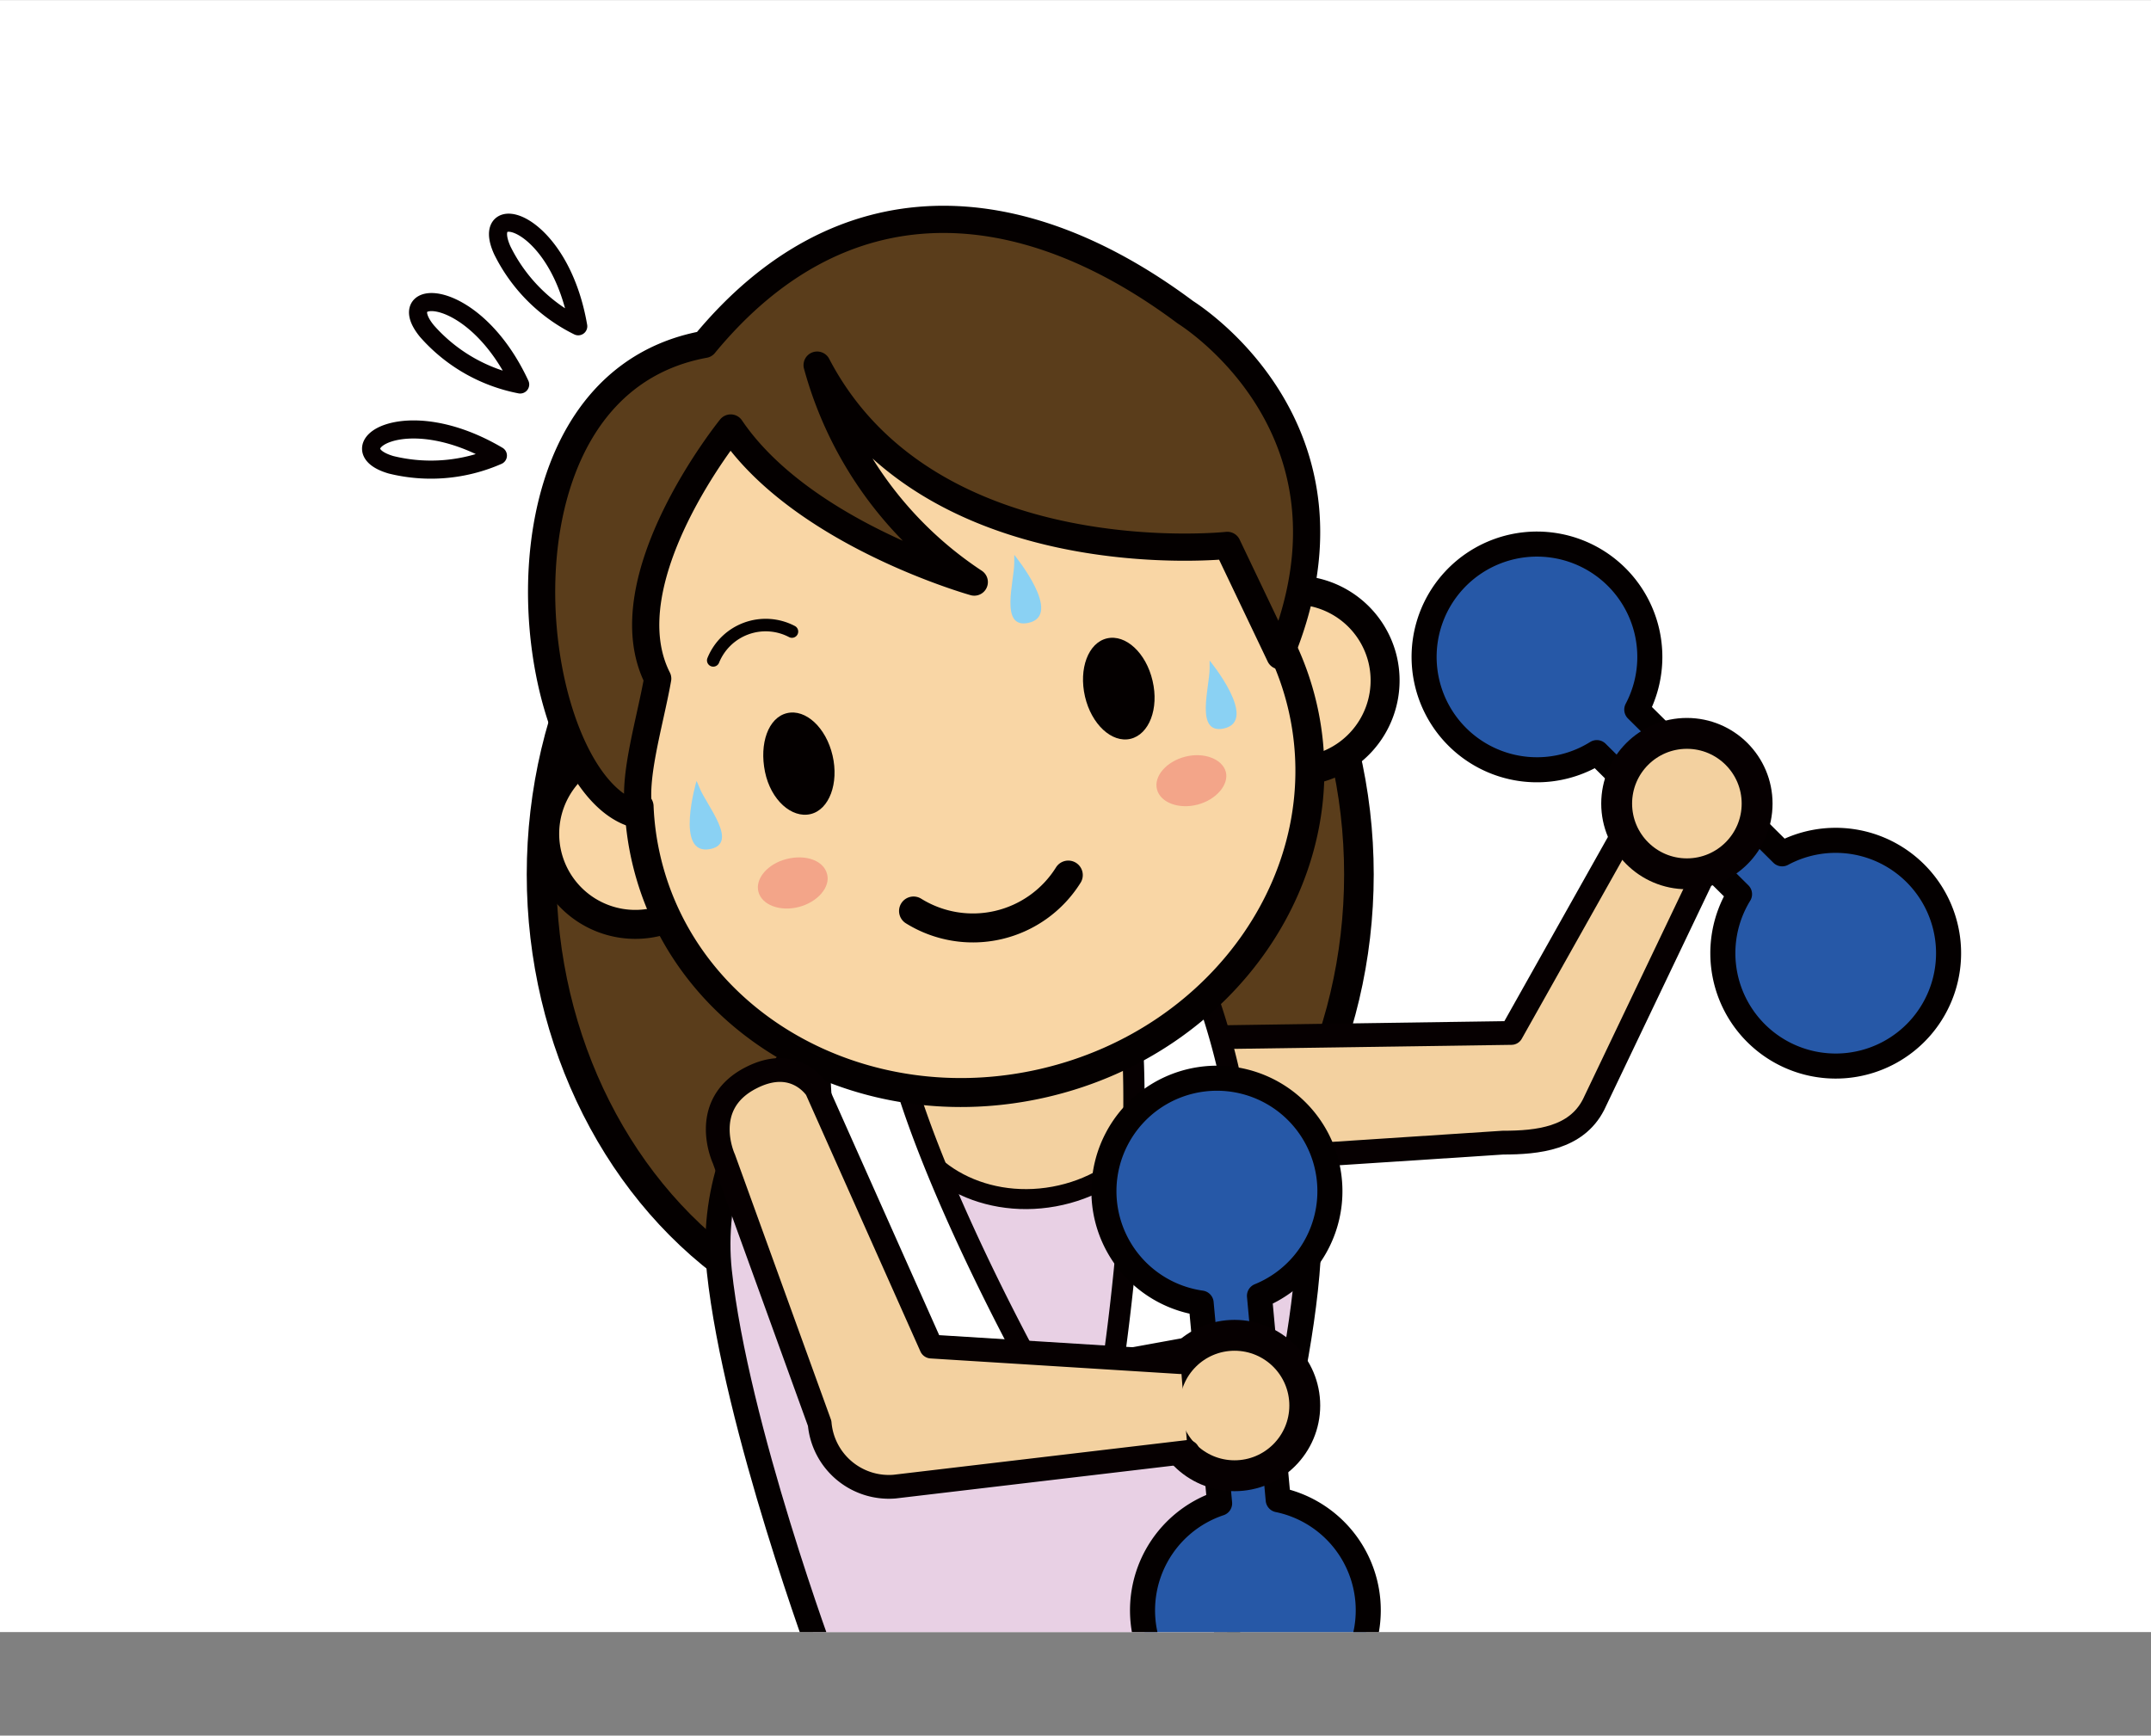
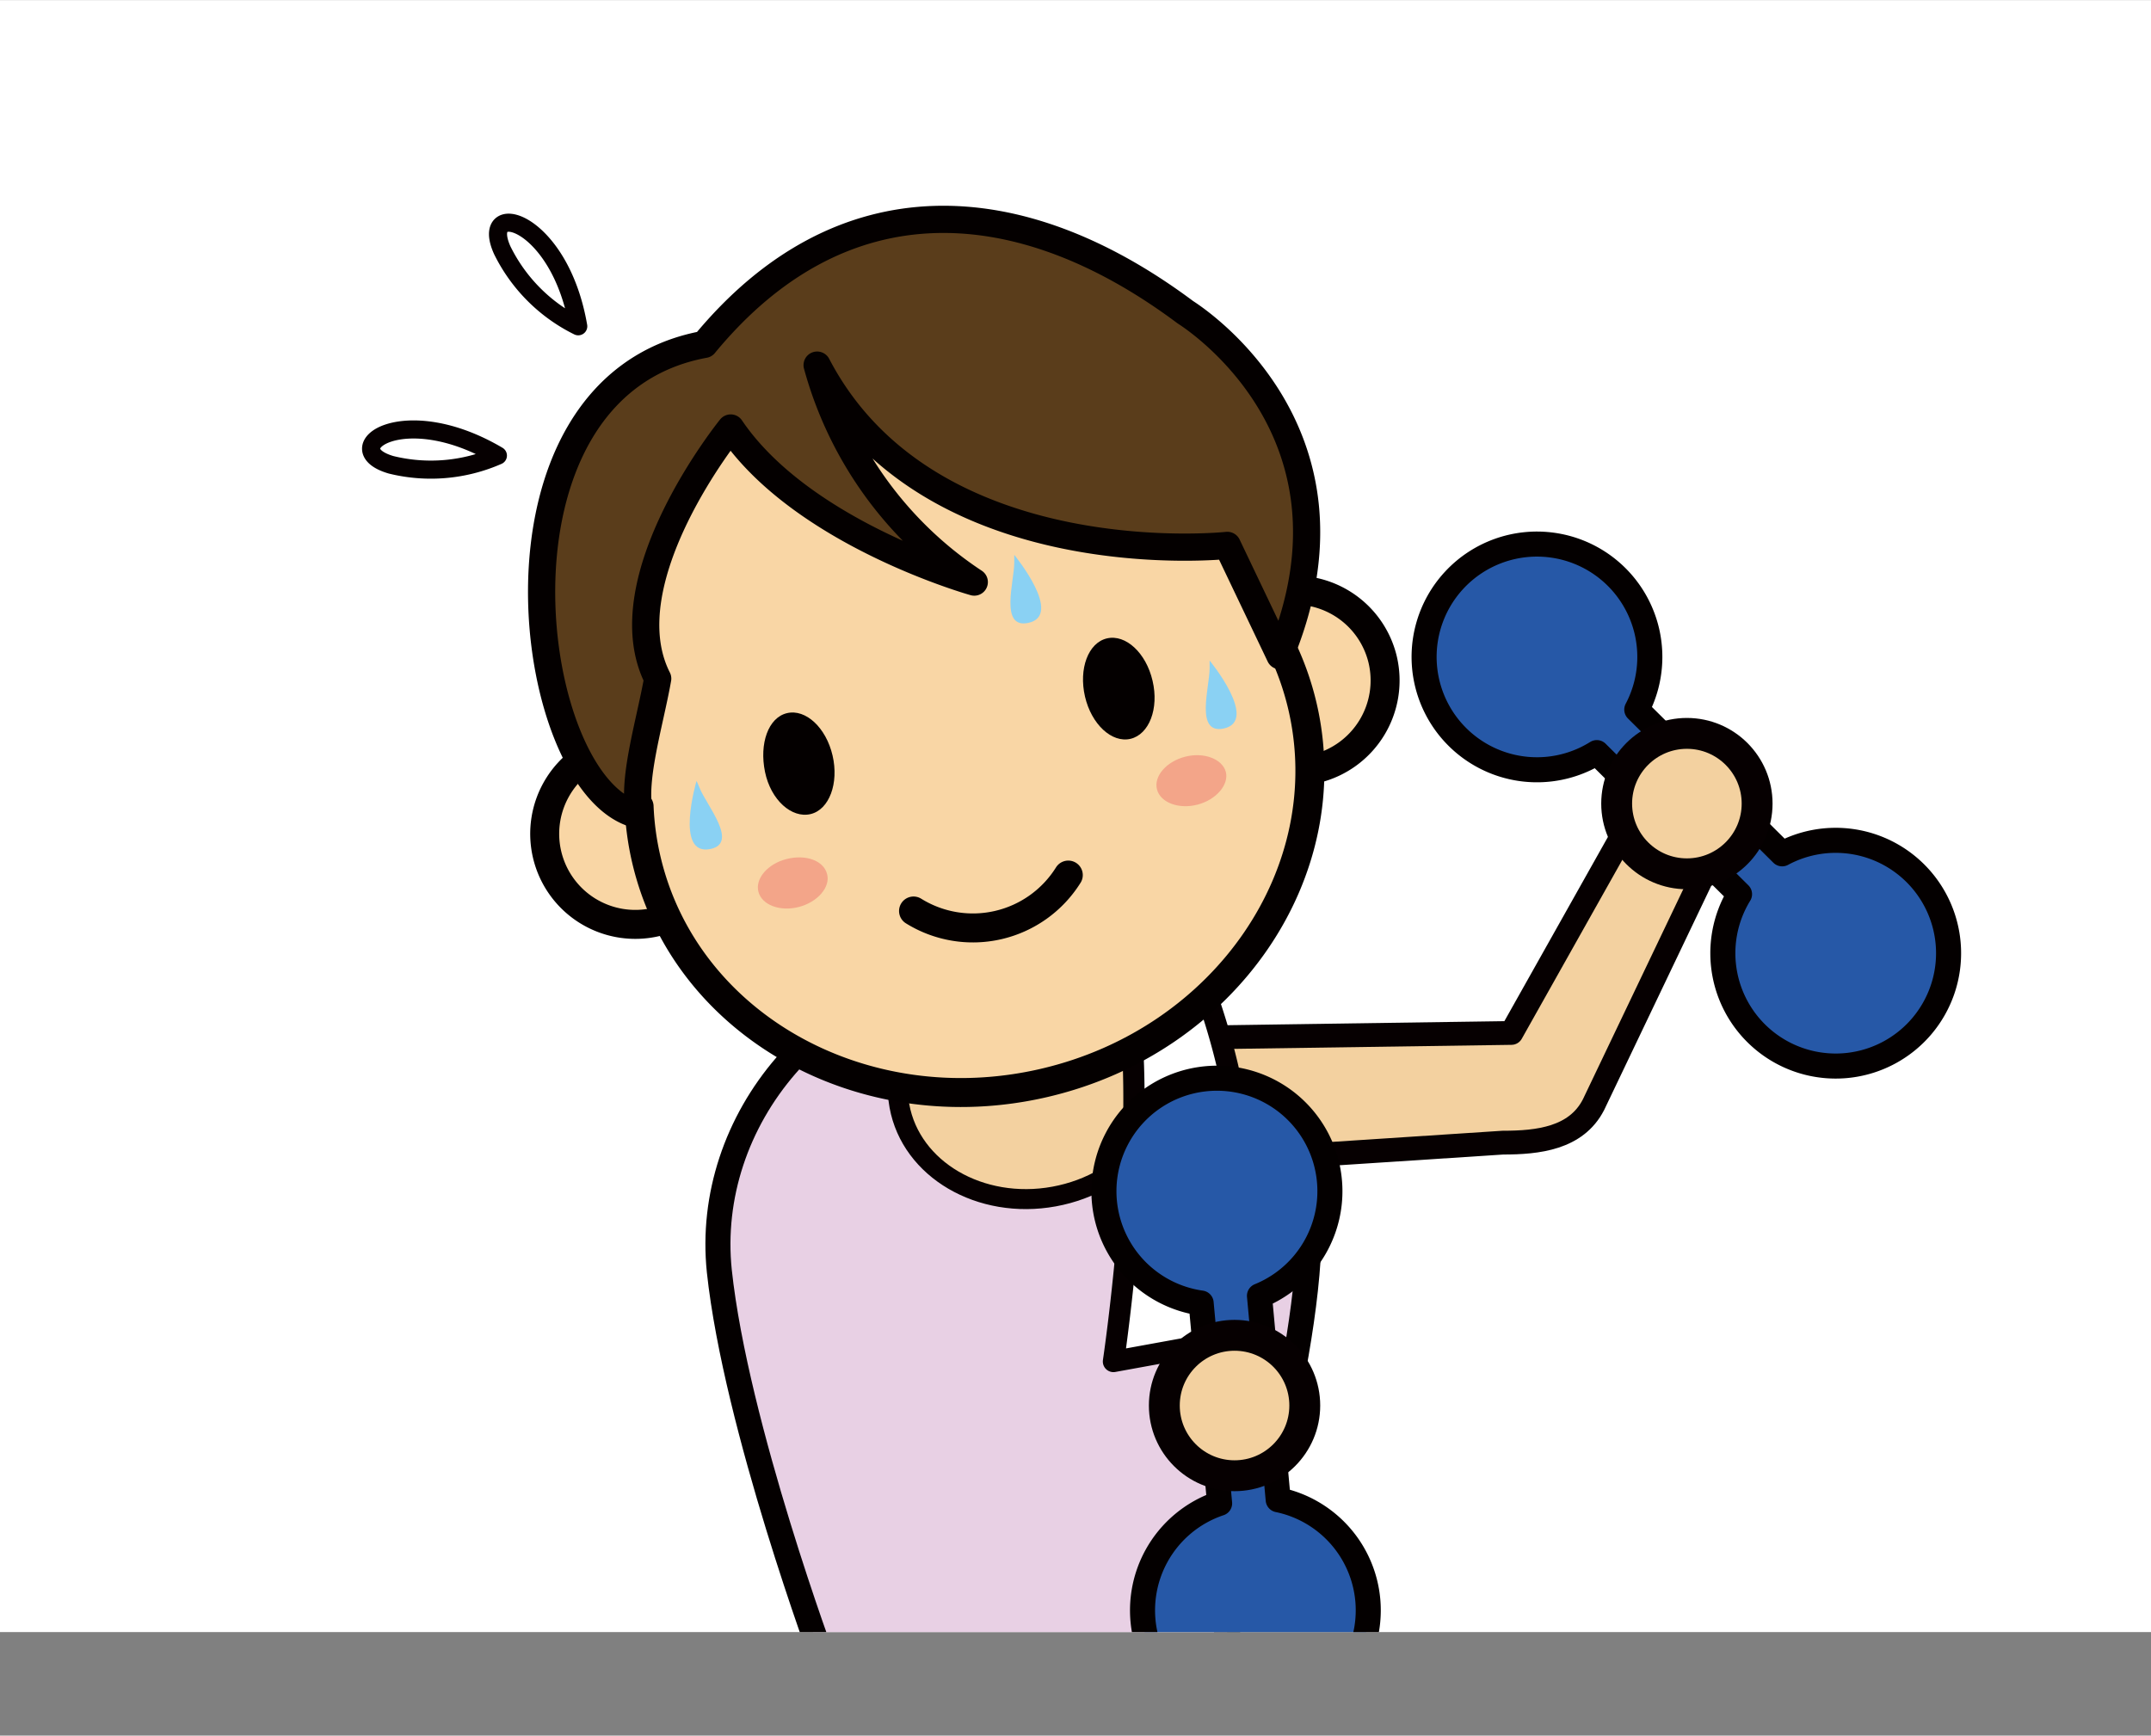
<svg xmlns="http://www.w3.org/2000/svg" width="59.97mm" height="48.4mm" viewBox="0 0 170 137.18">
  <rect x="0" y="0" width="170" height="137.18" fill="#808080" stroke="none" />
  <defs>
    <style>.cls-1,.cls-13,.cls-17{fill:none;}.cls-2{clip-path:url(#clip-path);}.cls-10,.cls-18,.cls-3{fill:#fff;}.cls-15,.cls-4{fill:#5a3d1b;}.cls-11,.cls-13,.cls-15,.cls-17,.cls-4,.cls-5,.cls-8{stroke:#040000;}.cls-10,.cls-11,.cls-13,.cls-15,.cls-17,.cls-18,.cls-4,.cls-5,.cls-6,.cls-7,.cls-8,.cls-9{stroke-linecap:round;stroke-linejoin:round;}.cls-4{stroke-width:2.34px;}.cls-5{fill:#e8d0e4;}.cls-5,.cls-8{stroke-width:1.98px;}.cls-6,.cls-7,.cls-9{fill:#f3d1a0;}.cls-10,.cls-18,.cls-6,.cls-7,.cls-9{stroke:#060001;}.cls-6{stroke-width:1.58px;}.cls-7{stroke-width:1.88px;}.cls-8{fill:#2658a7;}.cls-9{stroke-width:2.44px;}.cls-10{stroke-width:1.68px;}.cls-11,.cls-12{fill:#f9d6a5;}.cls-11,.cls-13{stroke-width:2.29px;}.cls-14{fill:#040000;}.cls-15{stroke-width:2.15px;}.cls-16{fill:#f3a589;}.cls-17{stroke-width:0.99px;}.cls-18{stroke-width:1.43px;}.cls-19{fill:#8ad1f3;}</style>
    <clipPath id="clip-path">
      <rect class="cls-1" width="170" height="129" />
    </clipPath>
  </defs>
  <g id="レイヤー_2" data-name="レイヤー 2">
    <g id="文字">
      <g class="cls-2">
        <rect class="cls-3" width="170" height="129" />
-         <ellipse class="cls-4" cx="75.1" cy="69.11" rx="32.3" ry="36.92" />
        <path class="cls-5" d="M65.16,131.53s-7-18.8-8.31-31.07c-1.23-11.83,8-23.4,22-24.47v0h.76l.77,0v0c14,.49,23.76,11.67,23,23.55-.78,12.3-7,31.38-7,31.38C94.75,137.64,68.61,137.94,65.16,131.53Z" />
        <ellipse class="cls-6" cx="81.65" cy="85.48" rx="10.74" ry="9.24" transform="translate(-14.03 16.06) rotate(-10.35)" />
        <path class="cls-7" d="M134.9,68.55l-6.6-2.66-8.85,15.75L94.58,82l-.25,9.91,24.45-1.6c2.77,0,5.79-.33,7.16-3Z" />
        <path class="cls-8" d="M151.36,69a8.92,8.92,0,0,0-10.51-1.52l-11.49-11.4a8.92,8.92,0,1,0-3.16,3.4l11.28,11.19A8.92,8.92,0,1,0,151.36,69Z" />
        <circle class="cls-9" cx="133.32" cy="63.51" r="5.55" />
-         <path class="cls-10" d="M65.48,74.12a55.07,55.07,0,0,0,6.65,36.39l9.76-1.78S67.1,82.23,70.69,75Z" />
        <path class="cls-10" d="M91.13,69.44a55.08,55.08,0,0,1,6.65,36.39L88,107.61s4.47-30-1.44-35.53Z" />
        <path class="cls-11" d="M57.17,64.22a7.16,7.16,0,1,0-5.33,8.65A7.19,7.19,0,0,0,57.17,64.22Z" />
        <path class="cls-11" d="M109.27,52.1A7.16,7.16,0,1,0,104,60.75,7.18,7.18,0,0,0,109.27,52.1Z" />
        <path class="cls-12" d="M102.93,55.79a22.6,22.6,0,0,0-1.68-4.72,24.75,24.75,0,0,0-.4-9.09c-3.3-14.07-18.17-22.63-33.22-19.1S43.06,40.67,46.35,54.74a24.83,24.83,0,0,0,4.16,9,22.44,22.44,0,0,0,.57,4.19c3.06,13.1,17.16,21,31.48,17.65S106,68.89,102.93,55.79Z" />
        <path class="cls-13" d="M102.93,55.79a22.6,22.6,0,0,0-1.68-4.72,24.75,24.75,0,0,0-.4-9.09c-3.3-14.07-18.17-22.63-33.22-19.1S43.06,40.67,46.35,54.74a24.83,24.83,0,0,0,4.16,9,22.44,22.44,0,0,0,.57,4.19c3.06,13.1,17.16,21,31.48,17.65S106,68.89,102.93,55.79Z" />
        <path class="cls-14" d="M65.8,59.71c-.51-2.2-2.12-3.7-3.6-3.35S60,58.76,60.46,61s2.12,3.69,3.6,3.34S66.31,61.9,65.8,59.71Z" />
        <path class="cls-14" d="M91.09,53.8c-.51-2.2-2.12-3.69-3.6-3.35s-2.25,2.4-1.74,4.6,2.13,3.69,3.6,3.34S91.61,56,91.09,53.8Z" />
        <path class="cls-13" d="M84.43,69.16A8.89,8.89,0,0,1,72.2,72" />
        <path class="cls-15" d="M101.16,51.82,97,43.1S73.34,45.65,64.58,28.85A30,30,0,0,0,77,46S63.43,42.21,57.75,33.82c0,0-9.73,12-5.77,19.81-.62,3.53-2.12,8.29-1.39,10.8-9-1.64-13.45-33.81,5.08-37.22,10.84-13.16,24.93-12.31,38-2.55C93.64,24.66,108.68,33.75,101.16,51.82Z" />
        <path class="cls-16" d="M65.37,69.09c.27,1-.73,2.2-2.23,2.59s-2.93-.16-3.2-1.2.73-2.21,2.23-2.59S65.1,68,65.37,69.09Z" />
        <path class="cls-16" d="M96.88,61c.26,1-.74,2.2-2.23,2.59s-2.94-.16-3.21-1.2.74-2.21,2.24-2.59S96.61,60,96.88,61Z" />
-         <path class="cls-17" d="M56.37,52.19a4.47,4.47,0,0,1,6.22-2.28" />
-         <path class="cls-18" d="M41.11,30.38a13.13,13.13,0,0,1-7.36-4.21C30.87,22.67,37.44,22.49,41.11,30.38Z" />
        <path class="cls-18" d="M45.7,25.78a13.2,13.2,0,0,1-6-6C37.83,15.66,44.22,17.2,45.7,25.78Z" />
        <path class="cls-18" d="M39.35,36a13.16,13.16,0,0,1-8.44.73C26.54,35.46,31.84,31.57,39.35,36Z" />
        <path class="cls-19" d="M80.16,43.85s0,.24,0,.62c0,1.46-1.17,5.22,1.09,4.76C84.11,48.65,80.16,43.85,80.16,43.85Z" />
        <path class="cls-19" d="M95.6,52.2s0,.24,0,.62c0,1.46-1.17,5.21,1.09,4.76C99.55,57,95.6,52.2,95.6,52.2Z" />
        <path class="cls-19" d="M55.05,61.72s.11.22.25.57c.54,1.35,3.11,4.35.84,4.81C53.28,67.68,55.05,61.72,55.05,61.72Z" />
        <path class="cls-8" d="M108.1,126.46a8.92,8.92,0,0,0-7.08-7.92l-1.48-16.12a8.93,8.93,0,1,0-4.61.57l1.46,15.83a8.92,8.92,0,1,0,11.71,7.64Z" />
        <circle class="cls-9" cx="97.57" cy="111.09" r="5.55" />
-         <path class="cls-7" d="M93.87,114.76,70.7,117.5a5.49,5.49,0,0,1-5.92-5h0L57.21,91.59s-2-4.28,2.14-6.4c3.49-1.8,5.18.89,5.18.89l9.07,20.35,19.7,1.23" />
      </g>
    </g>
  </g>
</svg>